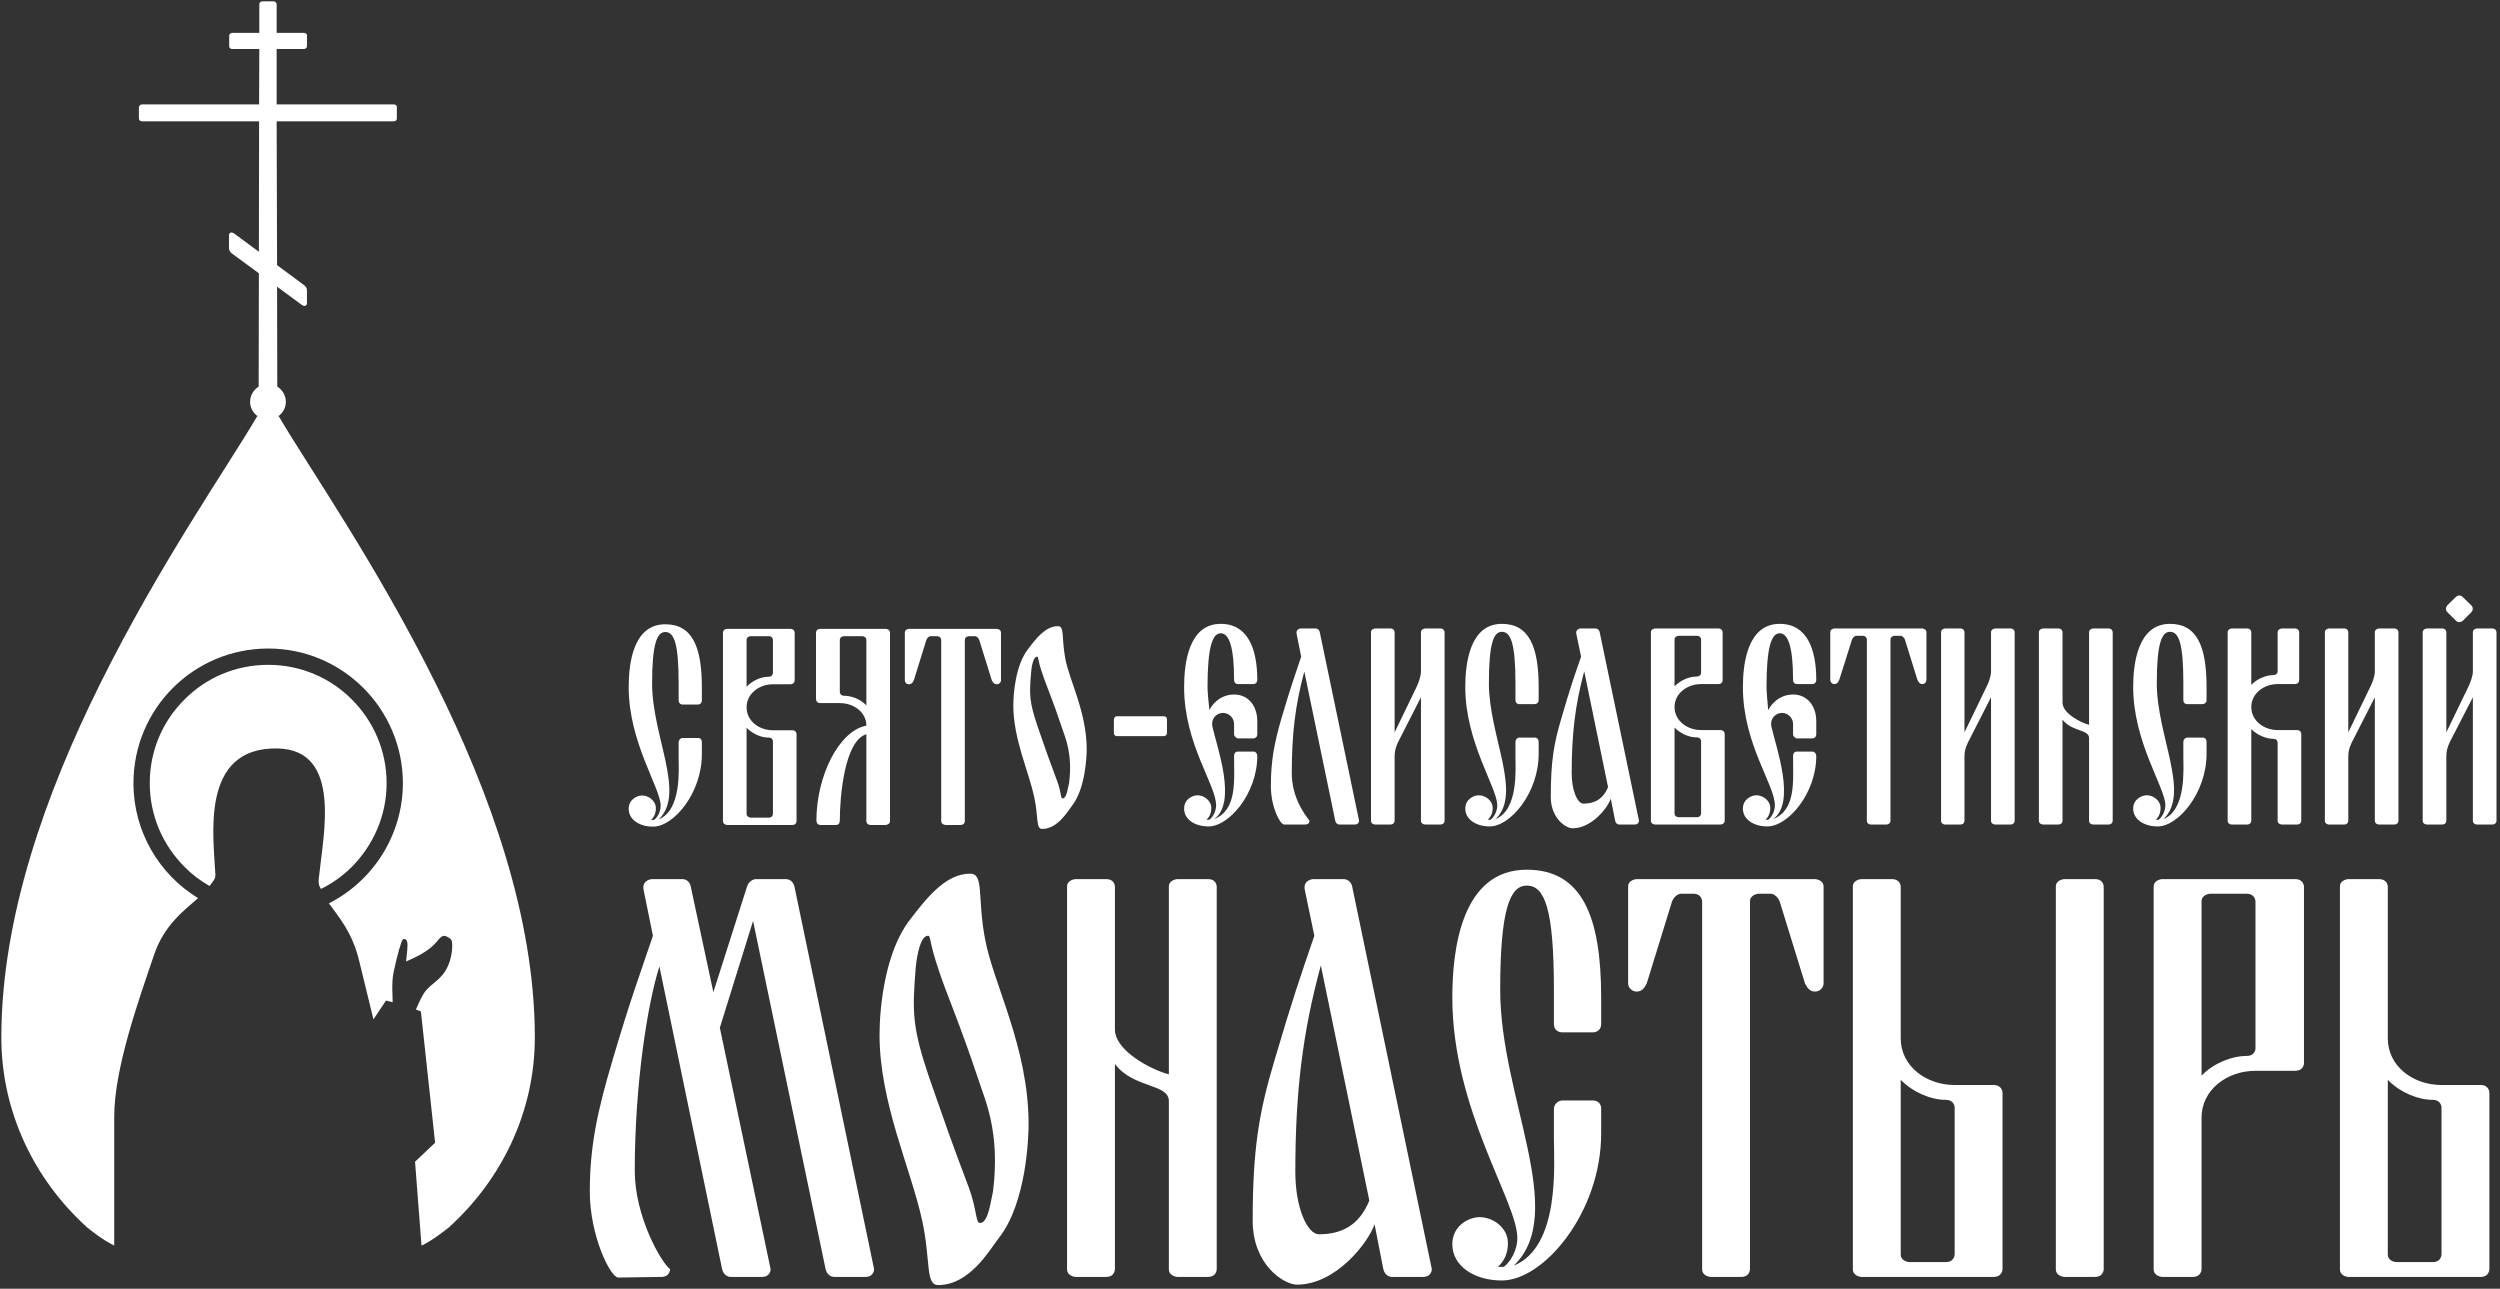
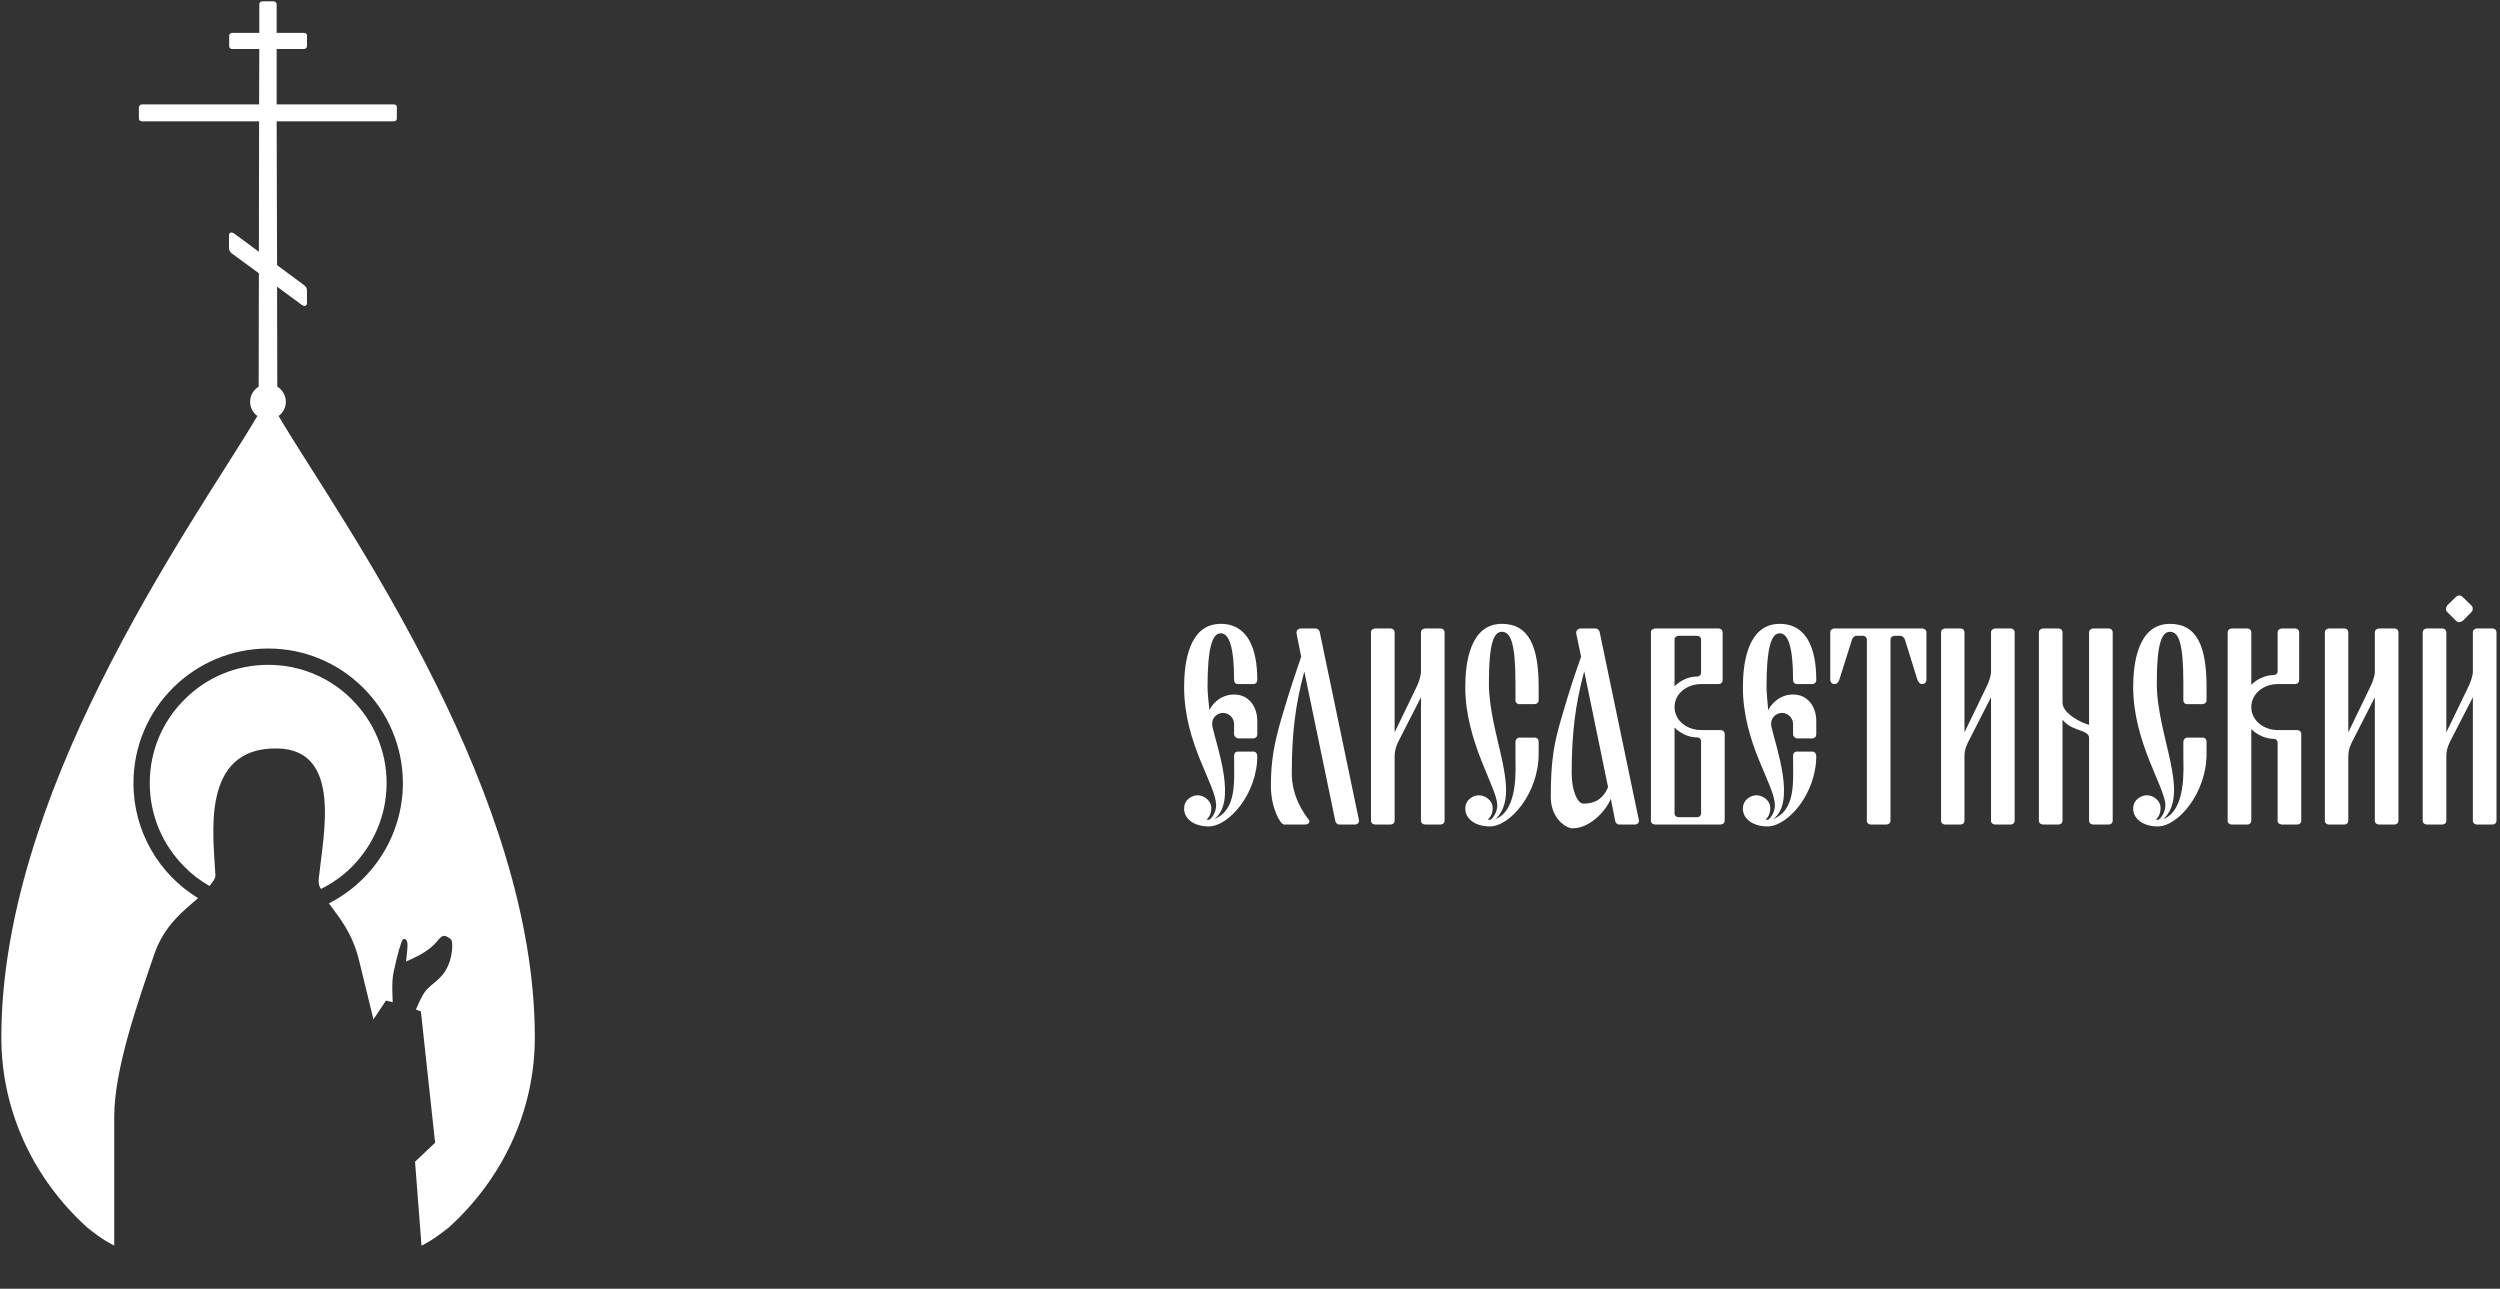
<svg xmlns="http://www.w3.org/2000/svg" width="452" height="233" viewBox="0 0 452 233" fill="none">
  <rect x="0" y="0" width="452" height="233" fill="#333333" stroke="none" />
  <path fill-rule="evenodd" clip-rule="evenodd" d="M69.899 141.594C69.899 135.66 67.48 130.331 63.625 126.476C59.771 122.583 54.403 120.202 48.507 120.202C42.536 120.202 37.207 122.583 33.351 126.476C29.459 130.331 27.077 135.66 27.077 141.594C27.077 147.49 29.459 152.819 33.351 156.712C34.673 158.072 36.224 159.244 37.887 160.19C38.303 159.584 38.983 158.942 38.945 158.224C38.643 151.42 36.035 135.018 50.208 135.32C61.887 135.584 58.447 150.93 57.691 158.375C57.653 158.867 57.389 159.85 58.032 160.719C60.111 159.698 62 158.338 63.625 156.712C67.48 152.819 69.899 147.49 69.899 141.594ZM78.895 123.83C68.199 102.211 55.725 84.334 50.472 75.376C50.435 75.339 50.397 75.263 50.359 75.226C51.153 74.62 51.681 73.714 51.681 72.655C51.681 71.484 51.039 70.463 50.132 69.897L50.095 51.83L54.555 55.119C55.197 55.572 55.499 55.119 55.499 54.892V52.662C55.499 52.285 55.499 51.944 54.895 51.49L50.095 47.938L50.019 21.934H71.147C71.751 21.934 71.751 21.443 71.751 21.443V19.364C71.751 19.364 71.789 18.872 71.147 18.872H50.019V8.858H54.895C55.499 8.858 55.499 8.366 55.499 8.366V6.4C55.499 6.4 55.537 5.947 54.895 5.947H50.019V0.807C50.019 0.278 49.452 0.24 49.452 0.24H47.449C47.449 0.24 46.881 0.24 46.881 0.807V5.947H42.007C41.515 5.947 41.439 6.4 41.439 6.4V8.366C41.439 8.366 41.439 8.858 42.007 8.858H46.881L46.844 18.872H25.716C25.188 18.872 25.112 19.364 25.112 19.364V21.443C25.112 21.443 25.112 21.934 25.716 21.934H46.844L46.807 45.519L42.347 42.23C41.704 41.776 41.401 42.23 41.401 42.458V44.687C41.401 45.064 41.401 45.406 41.968 45.859L46.807 49.411L46.768 69.897C45.861 70.463 45.219 71.484 45.219 72.655C45.219 73.714 45.748 74.62 46.541 75.226C46.504 75.263 46.467 75.339 46.428 75.376C41.175 84.334 28.703 102.211 18.007 123.83C8.368 143.258 0.243 165.746 0.243 187.554C0.243 201.122 6.252 213.292 15.701 221.871C15.701 221.871 18.347 224.102 20.652 225.198V201.878C20.652 193.147 25.112 180.712 27.871 172.586C29.685 167.258 33.237 164.65 35.808 162.382C28.816 158.111 24.129 150.4 24.129 141.594C24.129 128.139 35.015 117.254 48.507 117.254C61.924 117.254 72.809 128.139 72.847 141.594C72.809 151.08 67.405 159.282 59.468 163.327C61.168 165.707 63.701 168.504 64.948 173.758C67.064 182.488 67.519 184.303 67.519 184.303L69.785 180.902L70.995 181.203C70.995 180.07 70.768 177.802 71.147 175.836C71.864 172.472 72.545 170.167 72.809 169.903C73.073 169.6 73.679 169.751 73.679 170.847C73.679 171.679 73.415 173.834 73.415 173.834C73.415 173.834 75.455 173.002 76.816 172.095C78.403 171.075 79.008 170.206 79.348 169.79C79.991 169.11 80.293 169.184 80.481 169.223C80.936 169.336 81.427 169.714 81.616 169.94C81.88 170.319 81.956 173.228 80.52 175.534C79.311 177.499 77.496 178.067 76.513 179.806C75.871 180.863 75.568 181.771 75.191 182.527L76.097 182.867L78.668 206.602L75.039 210.042L76.211 225.198H76.249C78.516 224.102 81.2 221.871 81.2 221.871C90.649 213.292 96.696 201.122 96.696 187.554C96.696 165.746 88.532 143.258 78.895 123.83Z" fill="white" />
-   <path fill-rule="evenodd" clip-rule="evenodd" d="M431.714 195.226C433.83 197.455 437.156 198.854 439.839 198.854C441.427 198.854 441.427 200.252 441.427 200.252V226.784C441.427 226.784 441.427 228.183 439.839 228.183H433.188C433.188 228.183 431.714 228.07 431.714 226.784V195.226ZM448.495 196.171H441.427C436.287 196.171 431.714 192.768 431.714 187.742V160.303C431.714 160.303 431.714 158.942 430.088 158.942H424.532C424.532 158.942 423.059 159.055 423.059 160.303V229.468C423.059 230.754 424.532 230.867 424.532 230.867H448.495C450.082 230.867 450.082 229.468 450.082 229.468V197.568C450.082 197.568 450.082 196.171 448.495 196.171ZM406.164 190.916C403.48 190.916 400.192 192.24 398.038 194.47V162.986C398.038 161.702 399.55 161.588 399.55 161.588H406.164C407.79 161.588 407.79 162.986 407.79 162.986V189.556C407.79 189.556 407.79 190.916 406.164 190.916ZM416.558 192.24V160.303C416.558 160.303 416.558 158.942 414.932 158.942H390.895C390.895 158.942 389.383 159.055 389.383 160.303V229.468C389.383 230.754 390.895 230.867 390.895 230.867H396.451C398.038 230.867 398.038 229.468 398.038 229.468V202.067C398.038 197.04 402.65 193.6 407.79 193.6H414.932C416.558 193.6 416.558 192.24 416.558 192.24ZM343.651 195.226C345.806 197.455 349.094 198.854 351.776 198.854C353.402 198.854 353.402 200.252 353.402 200.252V226.784C353.402 226.784 353.402 228.183 351.776 228.183H345.163C345.163 228.183 343.651 228.07 343.651 226.784V195.226ZM371.695 160.303V229.468C371.695 230.754 373.207 230.867 373.207 230.867H378.763C380.35 230.867 380.35 229.468 380.35 229.468V160.303C380.35 160.303 380.35 158.942 378.763 158.942H373.207C373.207 158.942 371.695 159.055 371.695 160.303ZM360.432 196.171H353.402C348.262 196.171 343.651 192.768 343.651 187.742V160.303C343.651 160.303 343.651 158.942 342.026 158.942H336.507C336.507 158.942 334.995 159.055 334.995 160.303V229.468C334.995 230.754 336.507 230.867 336.507 230.867H360.432C362.056 230.867 362.056 229.468 362.056 229.468V197.568C362.056 197.568 362.056 196.171 360.432 196.171ZM328.192 158.942H295.878C295.878 158.942 294.366 159.055 294.366 160.303V177.802C294.366 178.558 295.046 179.276 295.878 179.276C296.86 179.276 297.276 178.671 297.73 177.802L302.303 162.986C302.832 161.702 303.815 161.588 303.815 161.588H306.158C307.746 161.588 307.746 162.986 307.746 162.986V229.468C307.746 230.754 309.256 230.867 309.256 230.867H314.812C316.4 230.867 316.4 229.468 316.4 229.468V162.986C316.4 161.702 317.912 161.588 317.912 161.588H320.255C320.255 161.588 321.238 161.702 321.767 162.986L326.34 177.802C326.794 178.671 327.21 179.276 328.192 179.276C329.024 179.276 329.704 178.558 329.704 177.802V160.303C329.704 159.055 328.192 158.942 328.192 158.942ZM262.58 180.334C262.58 200.668 274.334 217.26 274.334 223.799C274.334 226.255 272.936 228.296 271.878 229.052H270.819C271.991 227.994 272.634 226.558 272.634 224.744C272.634 221.984 269.95 220.058 267.494 220.058C265.755 220.058 262.58 221.455 262.58 224.971C262.58 228.826 266.435 231.51 271.538 231.51C279.134 231.51 289.49 219.188 289.49 204.939V200.442C289.49 199.61 288.96 198.967 288.016 198.967H282.46C281.591 198.967 280.948 199.799 280.948 200.442V205.998C280.948 210.306 282.12 225.424 273.691 228.826C283.632 219.302 271.235 198.4 271.235 178.974C271.235 164.271 273.05 160.114 276.035 160.114C279.247 160.114 280.948 164.158 280.948 178.974V185.172C280.948 186.003 281.515 186.646 282.46 186.646H288.016C288.772 186.646 289.49 186.116 289.49 185.172V180.334C289.49 165.783 286.088 157.242 276.035 157.242C264.28 157.242 262.58 171.566 262.58 180.334ZM247.575 217.071C245.723 221.568 242.548 223.156 238.467 223.156C236.35 223.156 234.195 218.356 234.195 211.894C234.195 197.568 235.48 186.759 238.807 174.551L247.575 217.071ZM237.635 169.184C235.064 176.706 233.78 180.334 230.34 192.012C227.656 201.084 226.486 207.623 226.486 220.699C226.486 228.712 232.155 232.264 234.498 232.264C241.49 232.264 247.348 224.744 248.52 221.342L250.107 229.468C250.447 230.867 251.619 230.867 251.619 230.867H257.288C258.876 230.867 258.876 229.468 258.876 229.468L244.476 160.303C244.476 160.303 244.25 158.942 242.851 158.942H237.408C237.408 158.942 235.594 159.055 235.896 160.832L237.635 169.184ZM211.33 199.08V229.468C211.33 230.754 212.842 230.867 212.842 230.867H218.398C219.984 230.867 219.984 229.468 219.984 229.468V160.303C219.984 160.303 219.984 158.942 218.398 158.942H212.842C212.842 158.942 211.33 159.055 211.33 160.303V194.243C208.116 193.411 201.578 189.972 201.578 186.116V160.303C201.578 160.303 201.578 158.942 199.991 158.942H194.435C194.435 158.942 192.923 159.055 192.923 160.303V229.468C192.923 230.754 194.435 230.867 194.435 230.867H199.991C201.578 230.867 201.578 229.468 201.578 229.468V192.354C204.904 196.812 211.33 195.868 211.33 199.08ZM169.716 175.383C171.002 179.39 173.459 184.832 177.011 195.528C178.07 198.854 180.867 204.636 179.543 215.371C179.128 217.071 178.712 221.115 177.2 221.115C176.368 221.115 176.671 218.886 175.198 214.803C171.568 205.166 171.228 204.07 168.016 194.886C164.916 185.702 164.916 183.018 165.559 174.967C165.786 172.624 166.428 169.184 167.79 169.184C168.319 169.184 167.903 170.054 169.716 175.383ZM164.502 166.312C160.003 172.095 159.02 182.148 159.02 187.099C159.02 199.383 164.69 211.251 166.731 220.699C168.319 227.994 167.26 232.34 169.642 232.34C175.311 232.34 178.902 226.028 180.526 223.912C185.667 217.487 185.968 205.279 185.968 203.238C185.968 189.33 179.543 177.802 178.07 169.638C176.671 162.042 177.956 157.959 175.386 157.959C170.888 157.959 167.374 162.571 164.502 166.312ZM136.155 166.502L149.27 229.468C149.61 230.867 150.782 230.867 150.782 230.867H156.451C158.038 230.867 158.038 229.468 158.038 229.468L143.638 160.303C143.638 160.303 143.411 158.942 142.012 158.942H136.571C136.571 158.942 135.474 159.055 135.059 160.303L128.974 179.39L124.891 160.303C124.891 160.303 124.703 158.942 123.304 158.942H117.862C117.862 158.942 116.047 159.055 116.35 160.832L118.051 169.184C115.519 176.706 114.12 180.259 110.68 191.899C107.998 200.971 106.636 207.282 106.636 215.446C106.636 223.459 110.378 230.98 111.776 230.98L119.563 230.867C121.15 230.867 121.15 229.468 121.15 229.468C119.563 228.296 114.763 219.944 114.763 211.704C114.763 195.944 117.106 181.316 119.223 174.74L130.56 229.468C130.902 230.867 132.072 230.867 132.072 230.867H137.742C139.33 230.867 139.33 229.468 139.33 229.468L130.146 185.815L136.155 166.502Z" fill="white" />
  <path fill-rule="evenodd" clip-rule="evenodd" d="M447.096 126.06V148.398C447.096 149.04 447.815 149.078 447.815 149.078H450.573C451.366 149.078 451.367 148.398 451.367 148.398V114.306C451.367 114.306 451.366 113.626 450.573 113.626H447.815C447.815 113.626 447.096 113.702 447.096 114.306V121.411C447.096 122.243 446.605 123.528 446.189 124.359L442.296 132.41V114.306C442.296 114.306 442.296 113.626 441.503 113.626H438.781C438.781 113.626 438.025 113.702 438.025 114.306V148.398C438.025 149.04 438.781 149.078 438.781 149.078H441.503C442.296 149.078 442.296 148.398 442.296 148.398V136.719C442.296 135.32 442.863 134.299 443.128 133.771L447.096 126.06ZM445.244 107.919C445.244 107.919 444.638 107.314 443.997 107.956L442.485 109.43C442.485 109.43 441.919 110.111 442.447 110.64L444.072 112.264C444.601 112.794 445.281 112.227 445.281 112.227L446.756 110.754C447.436 110.072 446.832 109.468 446.832 109.468L445.244 107.919ZM429.371 126.06V148.398C429.371 149.04 430.125 149.078 430.125 149.078H432.847C433.641 149.078 433.641 148.398 433.641 148.398V114.306C433.641 114.306 433.641 113.626 432.847 113.626H430.125C430.125 113.626 429.371 113.702 429.371 114.306V121.411C429.371 122.243 428.916 123.528 428.462 124.359L424.571 132.41V114.306C424.571 114.306 424.571 113.626 423.815 113.626H421.055C421.055 113.626 420.337 113.702 420.337 114.306V148.398C420.337 149.04 421.055 149.078 421.055 149.078H423.815C424.571 149.078 424.571 148.398 424.571 148.398V136.719C424.571 135.32 425.175 134.299 425.439 133.771L429.371 126.06ZM411.038 133.582C411.794 133.582 411.795 134.262 411.795 134.262V148.398C411.795 149.04 412.551 149.078 412.551 149.078H415.272C416.067 149.078 416.066 148.398 416.066 148.398V132.675C416.066 132.675 416.067 131.994 415.272 131.994H411.795C409.301 131.994 407.033 130.294 407.033 127.836C407.033 125.38 409.301 123.679 411.795 123.679H414.895C415.688 123.679 415.688 122.999 415.688 122.999V114.306C415.688 114.306 415.688 113.626 414.895 113.626H412.551C412.551 113.626 411.795 113.702 411.795 114.306V121.374C411.795 122.054 411.038 122.054 411.038 122.054C409.716 122.054 408.053 122.734 407.033 123.83V114.306C407.033 114.306 407.033 113.626 406.239 113.626H403.48C403.48 113.626 402.763 113.702 402.763 114.306V148.398C402.763 149.04 403.48 149.078 403.48 149.078H406.239C407.033 149.078 407.033 148.398 407.033 148.398V131.806C408.053 132.902 409.754 133.582 411.038 133.582ZM385.679 124.208C385.679 134.224 391.499 142.388 391.499 145.6C391.499 146.81 390.781 147.83 390.289 148.208H389.76C390.328 147.679 390.629 146.999 390.629 146.092C390.629 144.731 389.345 143.786 388.136 143.786C387.266 143.786 385.679 144.467 385.679 146.206C385.679 148.095 387.568 149.418 390.101 149.418C393.842 149.418 398.945 143.332 398.945 136.303V134.111C398.945 133.695 398.68 133.355 398.226 133.355H395.468C395.052 133.355 394.749 133.771 394.749 134.111V136.832C394.749 138.948 395.316 146.394 391.159 148.095C396.072 143.408 389.949 133.09 389.949 123.528C389.949 116.271 390.856 114.23 392.33 114.23C393.918 114.23 394.749 116.234 394.749 123.528V126.59C394.749 127.006 395.015 127.307 395.468 127.307H398.226C398.566 127.307 398.945 127.043 398.945 126.59V124.208C398.945 116.99 397.281 112.794 392.33 112.794C386.548 112.794 385.679 119.899 385.679 124.208ZM377.704 133.43V148.398C377.704 149.04 378.423 149.078 378.423 149.078H381.181C381.974 149.078 381.975 148.398 381.975 148.398V114.306C381.975 114.306 381.974 113.626 381.181 113.626H378.423C378.423 113.626 377.704 113.702 377.704 114.306V131.05C376.116 130.634 372.904 128.932 372.904 127.043V114.306C372.904 114.306 372.904 113.626 372.111 113.626H369.389C369.389 113.626 368.633 113.702 368.633 114.306V148.398C368.633 149.04 369.389 149.078 369.389 149.078H372.111C372.904 149.078 372.904 148.398 372.904 148.398V130.104C374.529 132.296 377.704 131.843 377.704 133.43ZM359.977 126.06V148.398C359.977 149.04 360.733 149.078 360.733 149.078H363.454C364.249 149.078 364.249 148.398 364.249 148.398V114.306C364.249 114.306 364.249 113.626 363.454 113.626H360.733C360.733 113.626 359.977 113.702 359.977 114.306V121.411C359.977 122.243 359.524 123.528 359.071 124.359L355.177 132.41V114.306C355.177 114.306 355.177 113.626 354.423 113.626H351.663C351.663 113.626 350.945 113.702 350.945 114.306V148.398C350.945 149.04 351.663 149.078 351.663 149.078H354.423C355.177 149.078 355.177 148.398 355.177 148.398V136.719C355.177 135.32 355.783 134.299 356.047 133.771L359.977 126.06ZM347.581 113.626H331.632C331.632 113.626 330.913 113.702 330.913 114.306V122.923C330.913 123.302 331.216 123.679 331.632 123.679C332.122 123.679 332.349 123.376 332.538 122.923L334.844 115.628C335.108 115.024 335.562 114.948 335.562 114.948H336.733C337.528 114.948 337.528 115.628 337.528 115.628V148.398C337.528 149.04 338.245 149.078 338.245 149.078H341.005C341.799 149.078 341.798 148.398 341.798 148.398V115.628C341.798 115.024 342.516 114.948 342.516 114.948H343.688C343.688 114.948 344.141 115.024 344.406 115.628L346.673 122.923C346.901 123.376 347.089 123.679 347.581 123.679C347.997 123.679 348.298 123.302 348.298 122.923V114.306C348.298 113.702 347.581 113.626 347.581 113.626ZM319.537 149.418C323.279 149.418 328.381 143.446 328.381 136.681C328.381 136.303 328.116 135.887 327.663 135.887H324.904C324.451 135.887 324.185 136.19 324.185 136.681C324.185 141.293 324.753 146.394 320.594 148.095C324.753 145.071 321.124 135.168 320.293 131.464C319.915 129.878 321.087 128.895 322.183 128.895C323.279 128.895 324.185 129.802 324.185 130.898V132.788C324.185 133.166 324.639 133.506 324.904 133.506H327.663C327.965 133.506 328.381 133.279 328.381 132.788V130.368C328.381 127.723 326.832 125.568 324.185 125.568C321.503 125.568 320.028 127.647 319.688 128.403C319.612 127.307 319.385 125.267 319.385 124.208C319.385 116.951 320.293 114.495 321.767 114.495C323.355 114.495 324.185 117.178 324.185 122.923C324.185 123.376 324.451 123.679 324.904 123.679H327.663C328.041 123.679 328.381 123.415 328.381 122.923C328.381 117.367 326.719 112.794 321.767 112.794C315.984 112.794 315.114 119.899 315.114 124.208C315.114 134.527 320.897 141.859 320.897 145.6C320.897 146.81 320.217 147.83 319.688 148.208H319.197C319.764 147.679 320.066 146.999 320.066 146.092C320.066 144.731 318.743 143.786 317.533 143.786C316.703 143.786 315.114 144.467 315.114 146.206C315.114 148.095 317.005 149.418 319.537 149.418ZM306.763 122.319C305.364 122.319 303.815 122.999 302.756 124.095V115.628C302.756 115.024 303.473 114.948 303.473 114.948H306.763C307.556 114.948 307.556 115.628 307.556 115.628V121.638C307.556 121.638 307.556 122.319 306.763 122.319ZM302.756 147.075V131.54C302.756 131.54 304.381 133.316 306.763 133.316C307.556 133.316 307.556 133.998 307.556 133.998V147.075C307.556 147.075 307.556 147.755 306.763 147.755H303.473C303.473 147.755 302.756 147.716 302.756 147.075ZM310.995 131.994H307.556C305.024 131.994 302.756 130.294 302.756 127.836C302.756 125.38 305.024 123.679 307.556 123.679H310.655C311.449 123.679 311.449 122.999 311.449 122.999V114.306C311.449 114.306 311.449 113.626 310.655 113.626H299.241C299.241 113.626 298.485 113.702 298.485 114.306V148.398C298.485 149.04 299.241 149.078 299.241 149.078H310.995C311.827 149.078 311.826 148.398 311.826 148.398V132.675C311.826 132.675 311.827 131.994 310.995 131.994ZM290.737 142.313C289.829 144.505 288.28 145.298 286.277 145.298C285.219 145.298 284.16 142.955 284.16 139.78C284.16 132.675 284.802 127.383 286.428 121.374L290.737 142.313ZM285.861 118.728C284.576 122.432 283.933 124.208 282.271 129.954C280.948 134.412 280.381 137.626 280.381 144.088C280.381 148.019 283.177 149.758 284.312 149.758C287.751 149.758 290.661 146.092 291.228 144.391L292.023 148.398C292.173 149.078 292.74 149.078 292.74 149.078H295.537C296.331 149.078 296.33 148.398 296.33 148.398L289.225 114.306C289.225 114.306 289.112 113.626 288.432 113.626H285.748C285.748 113.626 284.841 113.702 284.992 114.571L285.861 118.728ZM264.923 124.208C264.923 134.224 270.705 142.388 270.705 145.6C270.705 146.81 270.025 147.83 269.496 148.208H268.967C269.572 147.679 269.873 146.999 269.873 146.092C269.873 144.731 268.55 143.786 267.341 143.786C266.51 143.786 264.923 144.467 264.923 146.206C264.923 148.095 266.812 149.418 269.345 149.418C273.087 149.418 278.189 143.332 278.189 136.303V134.111C278.189 133.695 277.924 133.355 277.471 133.355H274.712C274.296 133.355 273.993 133.771 273.993 134.111V136.832C273.993 138.948 274.56 146.394 270.403 148.095C275.279 143.408 269.193 133.09 269.193 123.528C269.193 116.271 270.063 114.23 271.537 114.23C273.124 114.23 273.993 116.234 273.993 123.528V126.59C273.993 127.006 274.258 127.307 274.712 127.307H277.471C277.811 127.307 278.189 127.043 278.189 126.59V124.208C278.189 116.99 276.488 112.794 271.537 112.794C265.755 112.794 264.923 119.899 264.923 124.208ZM256.91 126.06V148.398C256.91 149.04 257.667 149.078 257.667 149.078H260.388C261.181 149.078 261.181 148.398 261.181 148.398V114.306C261.181 114.306 261.181 113.626 260.388 113.626H257.667C257.667 113.626 256.91 113.702 256.91 114.306V121.411C256.91 122.243 256.456 123.528 256.041 124.359L252.148 132.41V114.306C252.148 114.306 252.148 113.626 251.354 113.626H248.594C248.594 113.626 247.877 113.702 247.877 114.306V148.398C247.877 149.04 248.594 149.078 248.594 149.078H251.354C252.148 149.078 252.148 148.398 252.148 148.398V136.719C252.148 135.32 252.714 134.299 252.98 133.771L256.91 126.06ZM236.765 148.398C235.745 147.075 233.553 144.088 233.553 139.78C233.553 132.675 234.194 127.42 235.82 121.411L241.415 148.398C241.565 149.078 242.17 149.078 242.17 149.078H244.929C245.723 149.078 245.722 148.398 245.722 148.398L238.617 114.306C238.617 114.306 238.504 113.626 237.824 113.626H235.14C235.14 113.626 234.271 113.702 234.423 114.571L235.253 118.728C234.007 122.432 233.364 124.208 231.663 129.954C230.377 134.412 229.773 137.588 229.773 142.086C229.773 146.016 231.473 149.078 232.155 149.078H235.972C236.765 149.078 236.765 148.398 236.765 148.398ZM218.51 149.418C222.214 149.418 227.316 143.446 227.316 136.681C227.316 136.303 227.089 135.887 226.599 135.887H223.839C223.385 135.887 223.121 136.19 223.121 136.681C223.121 141.293 223.688 146.394 219.531 148.095C223.688 145.071 220.06 135.168 219.228 131.464C218.851 129.878 220.022 128.895 221.118 128.895C222.214 128.895 223.121 129.802 223.121 130.898V132.788C223.121 133.166 223.612 133.506 223.839 133.506H226.599C226.901 133.506 227.316 133.279 227.316 132.788V130.368C227.316 127.723 225.767 125.568 223.121 125.568C220.437 125.568 218.964 127.647 218.661 128.403C218.548 127.307 218.321 125.267 218.321 124.208C218.321 116.951 219.228 114.495 220.703 114.495C222.289 114.495 223.121 117.178 223.121 122.923C223.121 123.376 223.385 123.679 223.839 123.679H226.599C226.976 123.679 227.316 123.415 227.316 122.923C227.316 117.367 225.653 112.794 220.703 112.794C214.92 112.794 214.088 119.899 214.088 124.208C214.088 134.527 219.871 141.859 219.871 145.6C219.871 146.81 219.191 147.83 218.661 148.208H218.132C218.699 147.679 219.001 146.999 219.001 146.092C219.001 144.731 217.679 143.786 216.507 143.786C215.637 143.786 214.088 144.467 214.088 146.206C214.088 148.095 215.94 149.418 218.51 149.418Z" fill="white" />
-   <path fill-rule="evenodd" clip-rule="evenodd" d="M201.956 133.09H210.384C210.989 133.09 210.989 132.523 210.989 132.523V130.104C210.989 130.104 211.027 129.499 210.384 129.499H201.956C201.426 129.499 201.389 130.104 201.389 130.104V132.523C201.389 132.523 201.389 133.09 201.956 133.09ZM188.462 121.79C189.105 123.792 190.315 126.476 192.053 131.73C192.583 133.355 193.943 136.19 193.301 141.519C193.073 142.35 192.885 144.354 192.129 144.354C191.713 144.354 191.902 143.258 191.146 141.254C189.37 136.454 189.181 135.963 187.632 131.427C186.081 126.892 186.081 125.568 186.423 121.6C186.497 120.428 186.837 118.728 187.519 118.728C187.783 118.728 187.556 119.182 188.462 121.79ZM185.893 117.33C183.662 120.164 183.209 125.154 183.209 127.572C183.209 133.619 186.007 139.478 186.989 144.127C187.783 147.716 187.253 149.871 188.425 149.871C191.184 149.871 192.998 146.772 193.792 145.714C196.286 142.576 196.476 136.53 196.476 135.51C196.476 128.668 193.301 122.999 192.583 118.955C191.903 115.212 192.507 113.21 191.26 113.21C189.029 113.21 187.29 115.478 185.893 117.33ZM180.224 113.702H164.312C164.312 113.702 163.593 113.739 163.593 114.382V122.999C163.593 123.376 163.896 123.716 164.312 123.716C164.803 123.716 165.029 123.415 165.219 122.999L167.486 115.704C167.75 115.062 168.205 115.024 168.205 115.024H169.376C170.17 115.024 170.17 115.704 170.17 115.704V148.472C170.17 149.078 170.925 149.154 170.925 149.154H173.646C174.441 149.154 174.441 148.472 174.441 148.472V115.704C174.441 115.062 175.159 115.024 175.159 115.024H176.33C176.33 115.024 176.784 115.062 177.049 115.704L179.316 122.999C179.542 123.415 179.732 123.716 180.224 123.716C180.639 123.716 180.98 123.376 180.98 122.999V114.382C180.98 113.739 180.224 113.702 180.224 113.702ZM156.639 132.75V148.472C156.639 148.472 156.639 149.154 157.433 149.154H160.155C160.155 149.154 160.91 149.078 160.91 148.472V114.382C160.91 113.739 160.155 113.702 160.155 113.702H148.324C147.53 113.702 147.531 114.382 147.531 114.382V126.4C147.531 126.4 147.53 127.119 148.324 127.119H151.839C154.372 127.119 156.639 128.782 156.639 131.2C151.688 132.107 147.607 140.31 147.607 148.359C147.607 148.775 147.87 149.154 148.324 149.154H151.121C151.612 149.154 151.839 148.812 151.839 148.359C151.839 143.938 152.708 133.885 156.639 132.75ZM152.633 125.795C151.839 125.795 151.839 125.115 151.839 125.115V115.704C151.839 115.704 151.839 115.024 152.633 115.024H155.921C155.921 115.024 156.639 115.062 156.639 115.704V127.534C155.581 126.4 153.956 125.795 152.633 125.795ZM138.989 122.356C137.591 122.356 136.041 123.036 134.983 124.171V115.704C134.983 115.062 135.701 115.024 135.701 115.024H138.989C139.745 115.024 139.745 115.704 139.745 115.704V121.638C139.745 121.638 139.745 122.356 138.989 122.356ZM134.983 147.15V131.578C134.983 131.578 136.608 133.355 138.989 133.355C139.745 133.355 139.745 134.035 139.745 134.035V147.15C139.745 147.15 139.745 147.83 138.989 147.83H135.701C135.701 147.83 134.983 147.755 134.983 147.15ZM143.26 132.032H139.745C137.251 132.032 134.983 130.368 134.983 127.875C134.983 125.418 137.251 123.716 139.745 123.716H142.881C143.676 123.716 143.676 123.036 143.676 123.036V114.382C143.676 114.382 143.676 113.702 142.881 113.702H131.429C131.429 113.702 130.712 113.739 130.712 114.382V148.472C130.712 149.078 131.429 149.154 131.429 149.154H143.26C144.016 149.154 144.016 148.472 144.016 148.472V132.75C144.016 132.75 144.016 132.032 143.26 132.032ZM113.667 124.246C113.667 134.262 119.449 142.463 119.449 145.676C119.449 146.886 118.768 147.868 118.239 148.246H117.711C118.277 147.716 118.58 147.036 118.58 146.13C118.58 144.768 117.256 143.824 116.085 143.824C115.216 143.824 113.667 144.504 113.667 146.243C113.667 148.132 115.519 149.455 118.088 149.455C121.792 149.455 126.895 143.408 126.895 136.378V134.148C126.895 133.732 126.668 133.43 126.176 133.43H123.417C123.001 133.43 122.698 133.846 122.698 134.148V136.907C122.698 138.986 123.266 146.47 119.108 148.132C124.022 143.446 117.899 133.166 117.899 123.566C117.899 116.347 118.807 114.268 120.28 114.268C121.868 114.268 122.698 116.271 122.698 123.566V126.627C122.698 127.043 122.964 127.383 123.417 127.383H126.176C126.555 127.383 126.895 127.119 126.895 126.627V124.246C126.895 117.064 125.232 112.87 120.28 112.87C114.497 112.87 113.667 119.899 113.667 124.246Z" fill="white" />
</svg>